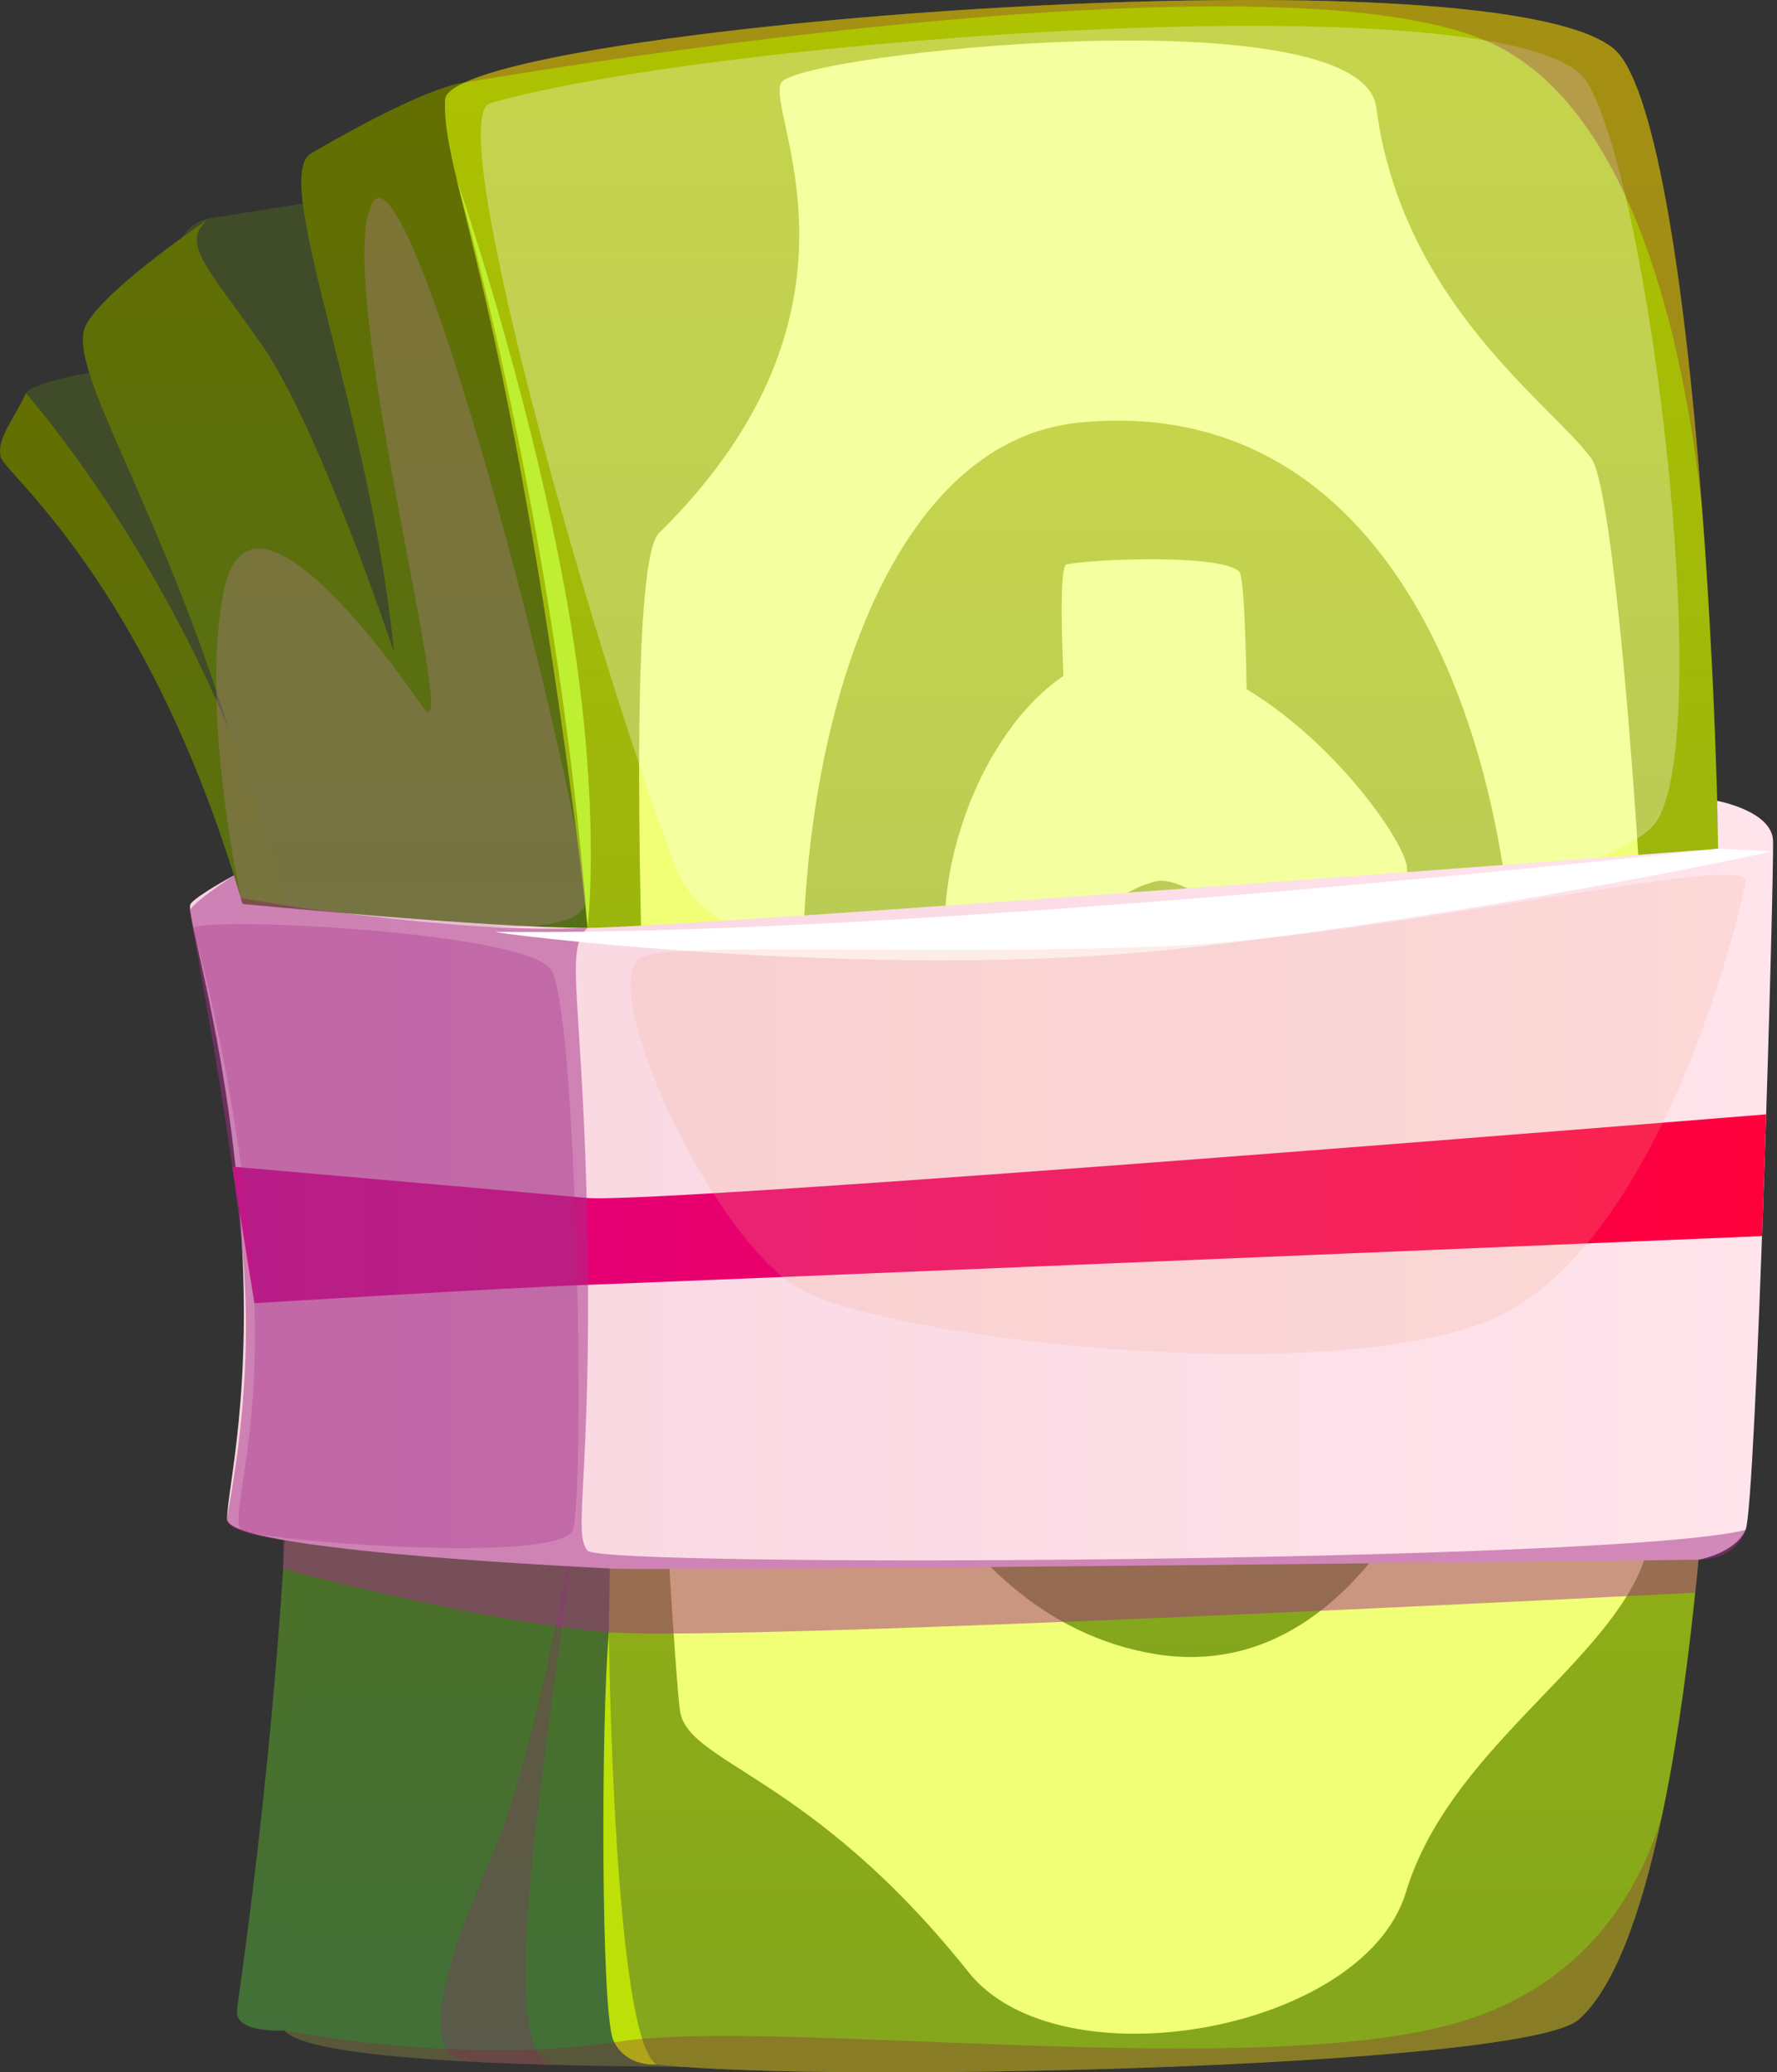
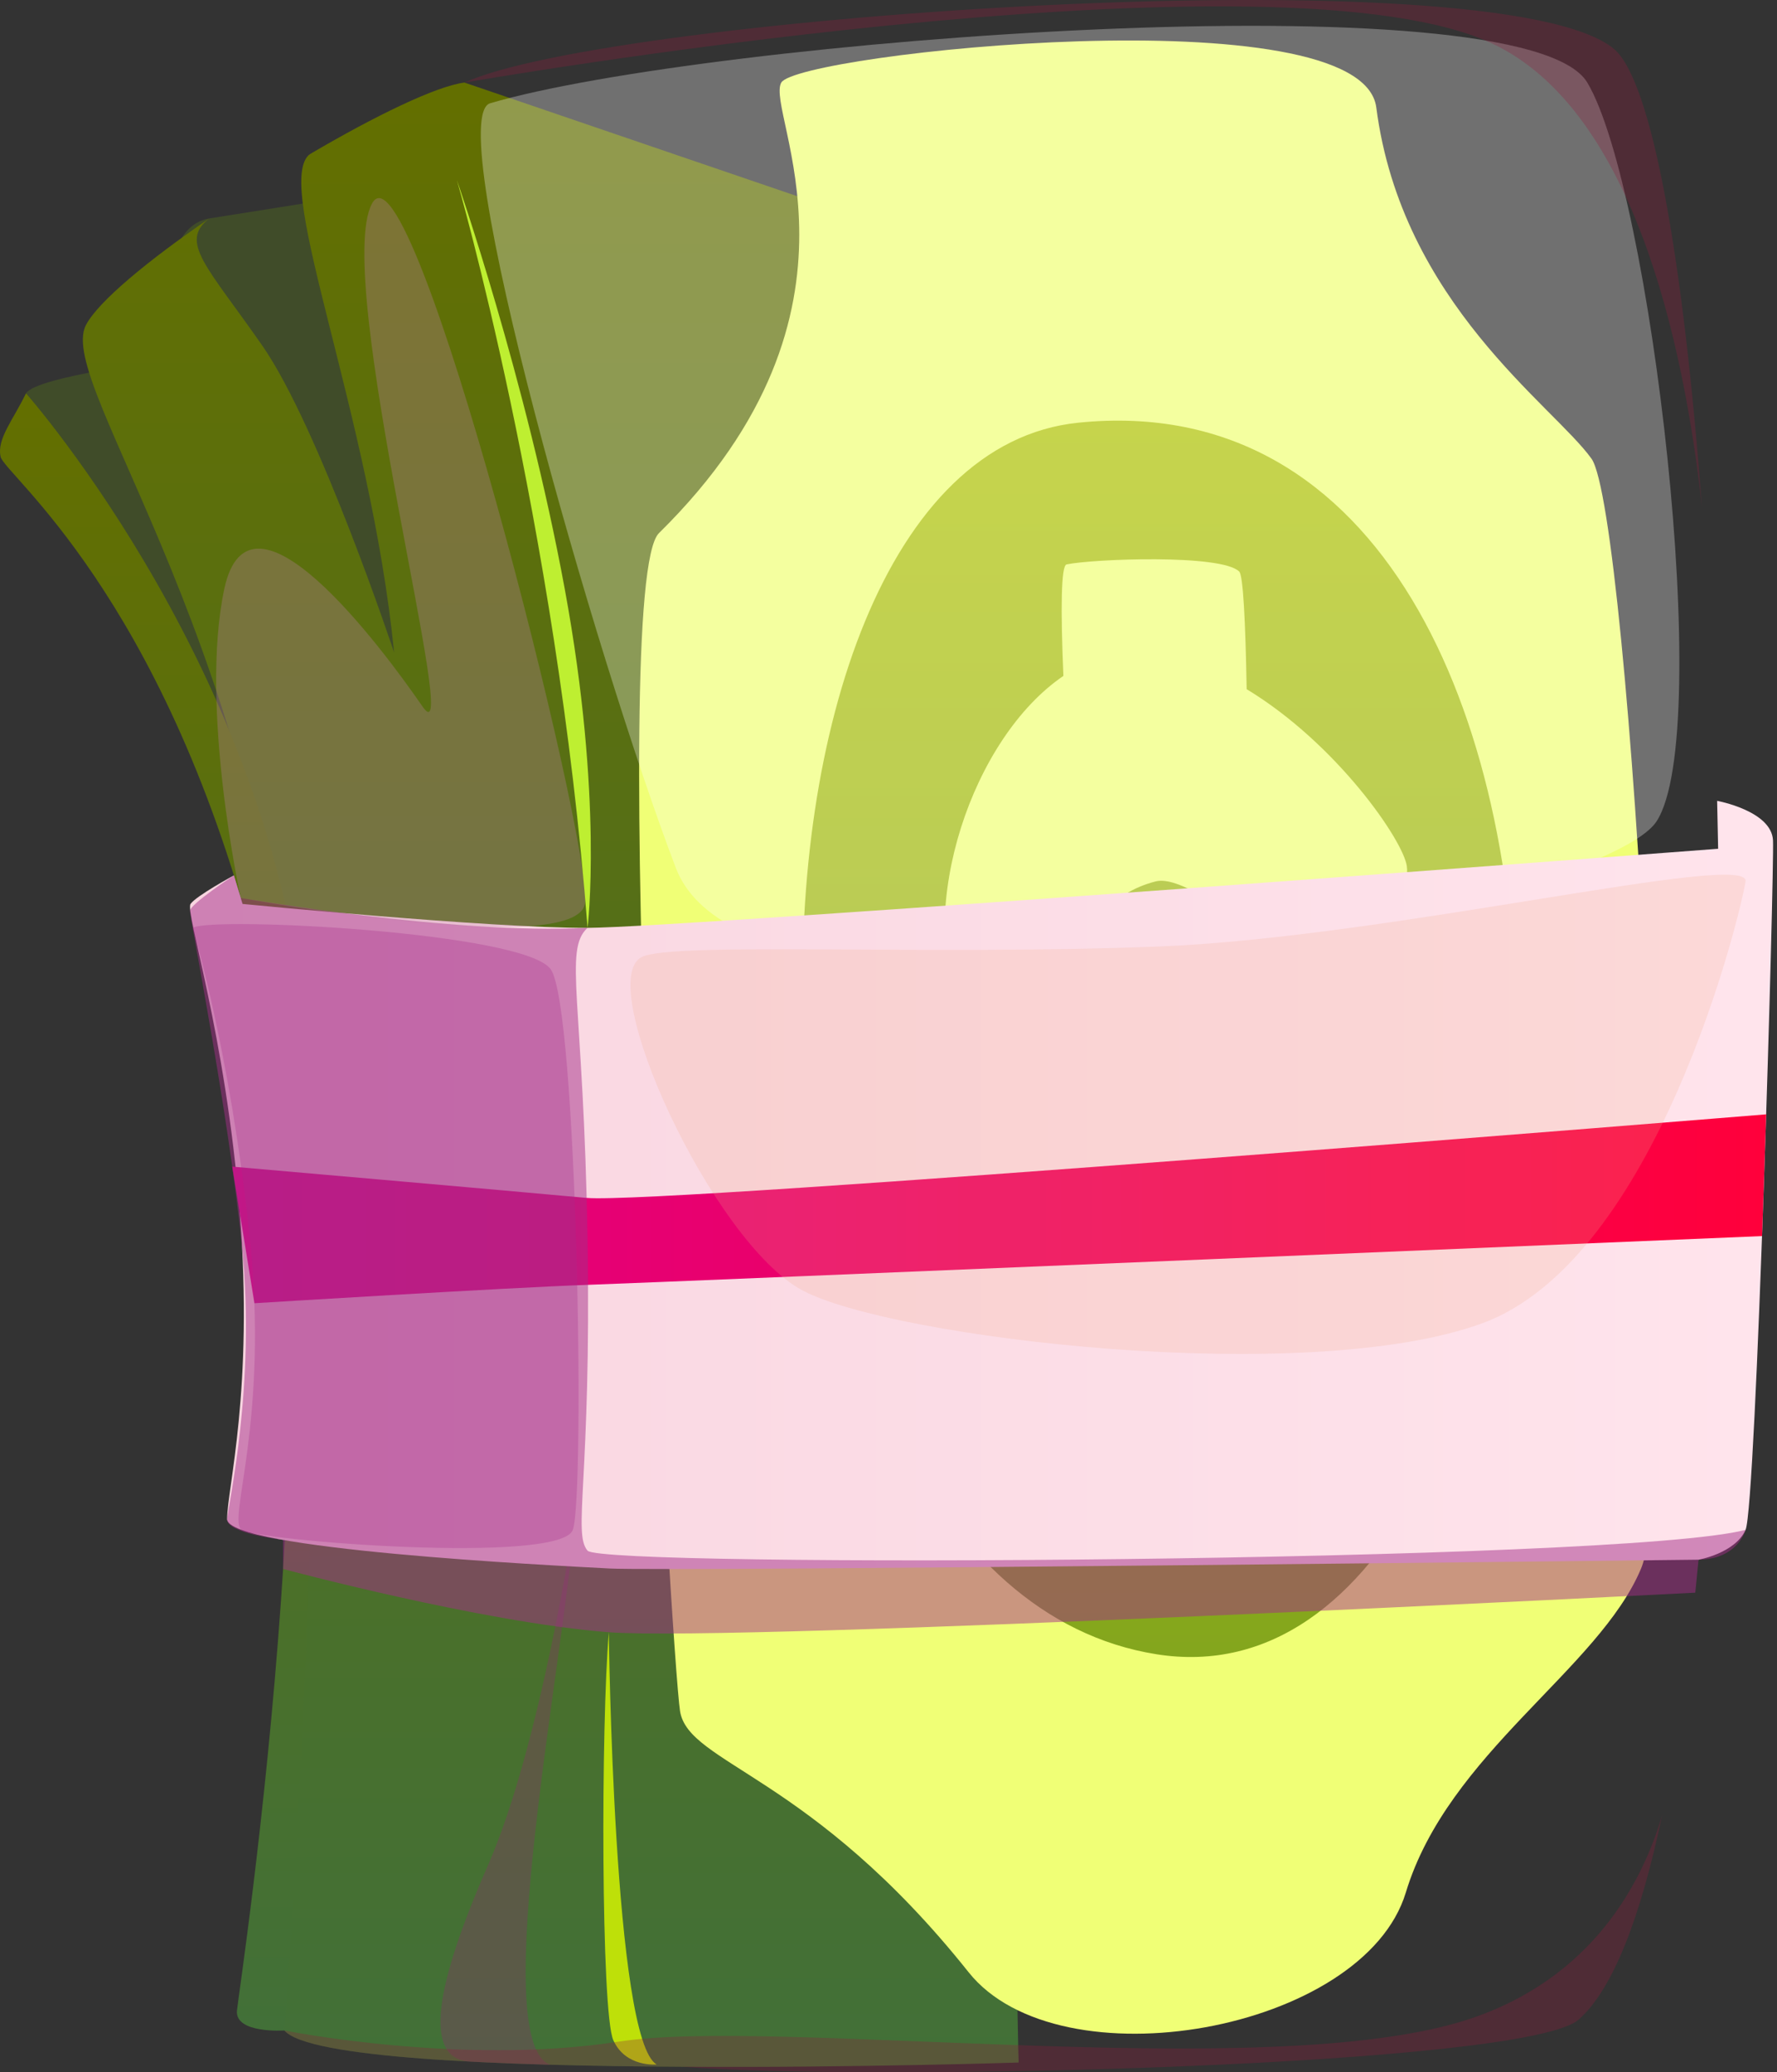
<svg xmlns="http://www.w3.org/2000/svg" width="343" height="400" viewBox="0 0 343 400" fill="none">
  <rect x="0" y="0" width="343" height="400" fill="#333333" stroke="none" />
  <path d="M5.015 75.919C7.186 72.601 32.3 69.596 32.3 69.596L66.372 157.731H48.91L5.015 75.919Z" fill="#404C29" />
  <path d="M40.395 42.165L58.45 39.297L89.725 130.704L78.32 158.178L32.3 55.586C32.3 55.586 32.782 43.373 40.395 42.165Z" fill="#404C29" />
  <path d="M196.616 398.11C196.616 398.11 165.062 399.142 131.66 398.927C131.617 398.97 131.574 398.97 131.531 398.927C96.495 398.755 59.439 397.293 54.883 391.919C49.638 385.815 63.867 309.94 58.193 217.472C52.518 125.003 10.561 74.363 16.58 62.756C18.944 58.199 28.66 50.203 40.395 42.164C34.463 46.721 40.051 51.493 50.627 66.711C61.632 82.531 76.076 125.949 76.076 125.949C71.433 79.779 52.948 36.275 59.568 29.956C59.654 29.913 59.697 29.87 59.783 29.784C59.826 29.741 59.869 29.741 59.912 29.698C72.422 22.347 84.201 16.629 89.617 15.941C89.617 15.941 89.617 15.941 89.66 15.941L189.867 50.16L196.53 394.757L196.616 398.11Z" fill="url(#paint0_linear_36_1377)" />
-   <path d="M323.302 337.152C322.571 341.666 321.755 345.965 320.895 350.049C320.895 350.178 320.852 350.307 320.809 350.436C316.725 369.867 311.394 383.924 304.731 389.813C294.586 398.798 168.973 401.85 131.659 398.927C131.616 398.97 131.573 398.97 131.53 398.927C126.758 398.583 123.448 398.11 122.03 397.551C120.998 397.121 120.138 395.961 119.493 394.069C111.97 373.048 124.609 265.103 111.669 163.908C97.526 53.642 85.145 33.567 85.919 19.209C85.962 18.134 87.252 17.059 89.616 15.941C89.616 15.941 89.616 15.941 89.659 15.941C117.258 3.174 289.255 -9.035 311.48 9.407C318.96 15.555 324.979 50.891 328.504 97.792C328.547 97.921 328.547 98.093 328.547 98.222C329.278 107.593 329.879 117.395 330.395 127.54V128.056C330.395 128.099 330.438 128.142 330.438 128.142C333.834 197.955 332.33 282.643 323.302 337.152Z" fill="url(#paint1_linear_36_1377)" />
  <path d="M127.192 102.903C117.248 112.687 129.638 320.026 131.263 330.287C132.892 340.544 156.536 342.479 186.959 380.678C204.459 402.65 263.216 392.165 271.358 365.284C279.504 338.403 308.625 322.214 316.767 302.749C324.913 283.279 314.527 98.772 307.193 88.536C299.864 78.297 270.541 58.483 265.654 20.743C262.799 -1.305 154.064 10.319 150.805 15.937C147.555 21.56 171.173 59.631 127.192 102.903Z" fill="#F0FF76" />
  <path d="M208.137 81.59C134.214 89.117 135.495 305.285 223.192 319.299C310.888 333.314 325.904 69.596 208.137 81.59Z" fill="url(#paint2_linear_36_1377)" />
  <path d="M215.647 189.516C207.045 179.47 214.641 172.265 223.076 170.129C231.484 168.001 258.606 194.602 263.489 194.718C263.489 194.718 272.456 173.637 271.545 167.167C270.857 162.27 258.107 143.613 240.632 133.025C240.4 119.806 239.944 111.08 239.2 110.327C235.787 106.905 210.953 107.877 205.871 108.943C204.81 109.145 204.702 117.489 205.261 130.463C187.67 142.444 176.815 174.853 185.211 195.733C196.027 222.635 238.109 211.325 244.127 218.323C250.12 225.287 234.274 242.723 224.339 242.053C223.673 241.902 223.011 241.791 222.34 241.614C213.67 238.502 209.083 219.811 203.812 217.571C198.138 215.159 183.629 221.453 181.222 229.999C179.102 237.526 201.362 253.303 218.218 260.443C219.572 269.226 220.763 274.716 221.622 275.047C221.622 275.047 235.663 277.931 237.67 275.15C238.035 274.638 238.427 268.843 238.805 259.76C253.292 251.042 268.6 228.374 272.267 216.573C277.185 200.741 224.206 199.511 215.647 189.516Z" fill="#F0FF76" />
  <path opacity="0.3" d="M59.782 29.784C59.696 29.87 59.653 29.913 59.567 29.956C59.438 29.999 59.309 30.042 59.223 30.128C59.438 29.956 59.653 29.87 59.782 29.784Z" fill="#912774" />
  <path opacity="0.3" d="M106.305 398.553C93.8 394.611 109.276 318.048 110.905 293.205C110.905 293.205 104.388 336.778 94.208 359.992C84.028 383.206 81.432 397.538 90.881 397.951C100.325 398.364 106.305 398.553 106.305 398.553Z" fill="#912774" />
  <path opacity="0.3" d="M94.612 19.931C85.171 22.708 114.975 126.968 130.451 167.523C145.927 208.083 308.514 175.717 319.747 158.547C330.98 141.378 318.604 36.382 306.386 15.937C294.169 -4.508 136.151 7.713 94.612 19.931Z" fill="white" />
  <path d="M5.015 75.919C2.573 81.017 -0.686 84.77 0.127 88.188C0.939 91.606 31.079 114.488 48.996 182.29C66.914 250.092 46.146 383.614 45.738 388.094C45.33 392.573 54.882 391.92 54.882 391.92C54.882 391.92 64.021 272.42 59.223 202.108C54.43 131.791 5.015 75.919 5.015 75.919Z" fill="url(#paint3_linear_36_1377)" />
  <path d="M45.145 168.968C45.145 168.968 37.867 172.91 36.779 174.479C35.691 176.048 43.567 199.515 46.28 233.936C48.996 268.357 43.838 287.367 43.838 293.205C43.838 299.043 106.141 302.146 117.692 302.753C129.243 303.359 327.851 301.054 327.851 301.054C327.851 301.054 334.892 299.834 336.93 295.298C338.967 290.759 342.497 167.902 342.226 162.201C341.955 156.501 331.444 154.579 331.444 154.579L331.638 163.831C331.638 163.831 132.21 179.023 113.411 179.096C94.612 179.173 46.821 174.479 46.821 174.479L45.145 168.968Z" fill="url(#paint4_linear_36_1377)" />
  <path d="M44.827 225.184C44.827 225.184 99.285 229.93 113.239 231.224C127.193 232.518 340.915 215.09 340.915 215.09L340.116 238.588C340.116 238.588 129.141 247.461 113.51 247.998C97.875 248.535 49.113 251.549 49.113 251.549L44.827 225.184Z" fill="url(#paint5_linear_36_1377)" />
  <path opacity="0.5" d="M113.41 179.092C108.733 183.374 112.658 193.149 113.41 239.306C114.162 285.463 110.508 295.939 113.41 299.309C116.312 302.68 312.903 301.596 336.934 295.294C336.934 295.294 335.485 300.964 327.854 301.05L327.227 307.417C327.227 307.417 142.058 316.956 117.52 315.056C92.982 313.152 54.653 302.847 54.653 302.847V297.224C54.653 297.224 43.627 295.999 43.842 293.196C44.057 290.398 49.37 267.451 46.743 240.935C44.117 214.42 36.581 177.067 36.684 175.769C36.787 174.475 45.153 168.964 45.153 168.964L46.473 173.314C46.473 173.314 87.385 180.459 113.41 179.092Z" fill="#A42E89" />
  <path opacity="0.3" d="M37.187 179.092C40.854 176.86 101.193 179.895 106.304 187.087C111.42 194.284 112.959 288.562 110.573 295.294C108.187 302.022 49.422 297.388 46.632 295.294C43.842 293.2 51.984 274.526 48.184 238.588C44.383 202.654 37.187 179.092 37.187 179.092Z" fill="#A42E89" />
-   <path d="M95.832 179.861C92.225 179.818 168.474 189.585 226.831 183.193C285.188 176.8 342.234 164.316 342.234 164.316L331.637 163.826C331.637 163.826 179.191 180.845 95.832 179.861Z" fill="white" />
  <path opacity="0.2" d="M123.873 184.728C114.463 189.487 137.539 239.848 154.898 249.077C172.261 258.307 252.095 267.799 286.026 255.453C319.957 243.106 336.018 176.156 336.929 170.133C337.84 164.11 268.289 180.919 223.805 182.69C179.32 184.461 129.788 181.74 123.873 184.728Z" fill="#F0AE89" />
  <path opacity="0.3" d="M311.48 9.407C318.96 15.555 324.978 50.891 328.503 97.792C325.021 66.238 315.091 19.811 286.718 7.817C242.655 -10.797 89.659 15.941 89.659 15.941C117.257 3.174 289.255 -9.035 311.48 9.407Z" fill="#911D3D" />
  <path opacity="0.3" d="M330.438 128.142L330.395 128.185C330.395 128.185 330.395 128.142 330.395 128.056C330.395 128.099 330.438 128.142 330.438 128.142Z" fill="#911D3D" />
  <path opacity="0.3" d="M46.469 173.318C46.469 173.318 38.413 136.533 43.297 113.663C48.185 90.793 73.436 124.595 81.578 136.404C89.725 148.213 64.065 53.78 71.802 39.297C79.54 24.814 114.611 163.612 112.917 174.393C111.223 185.175 46.469 173.318 46.469 173.318Z" fill="#BE81A9" />
  <path d="M113.411 179.092C113.411 179.092 116.502 154.343 109.005 113.663C101.507 72.983 88.194 34.779 88.194 34.779C88.194 34.779 107.362 100.823 113.411 179.092Z" fill="#BEEF31" />
  <path d="M117.52 315.06C117.52 315.06 118.384 393.803 126.758 398.484C126.758 398.484 120.774 399.103 118.384 393.803C115.994 388.498 115.99 332.643 117.52 315.06Z" fill="#BEE009" />
  <path opacity="0.3" d="M320.809 350.436C316.725 369.866 311.395 383.924 304.731 389.813C294.586 398.798 168.973 401.85 131.659 398.927C131.616 398.97 131.573 398.97 131.53 398.927C96.495 398.755 59.439 397.293 54.882 391.92C54.882 391.92 89.015 398.798 119.494 394.069C134.411 391.748 164.847 393.682 196.529 394.757C229.587 395.917 264.021 396.175 283.581 389.727C307.483 381.817 317.026 363.246 320.809 350.436Z" fill="#911D3D" />
  <defs>
    <linearGradient id="paint0_linear_36_1377" x1="106.305" y1="398.958" x2="106.305" y2="15.94" gradientUnits="userSpaceOnUse">
      <stop stop-color="#427038" />
      <stop offset="0.994" stop-color="#636F00" />
    </linearGradient>
    <linearGradient id="paint1_linear_36_1377" x1="208.998" y1="399.999" x2="208.998" y2="-0.001" gradientUnits="userSpaceOnUse">
      <stop stop-color="#84A61D" />
      <stop offset="1" stop-color="#AEC200" />
    </linearGradient>
    <linearGradient id="paint2_linear_36_1377" x1="223.808" y1="319.838" x2="223.808" y2="81.192" gradientUnits="userSpaceOnUse">
      <stop stop-color="#84A61D" />
      <stop offset="1" stop-color="#AEC200" />
    </linearGradient>
    <linearGradient id="paint3_linear_36_1377" x1="30.308" y1="391.952" x2="30.308" y2="75.919" gradientUnits="userSpaceOnUse">
      <stop stop-color="#427038" />
      <stop offset="0.994" stop-color="#636F00" />
    </linearGradient>
    <linearGradient id="paint4_linear_36_1377" x1="36.679" y1="228.715" x2="342.241" y2="228.715" gradientUnits="userSpaceOnUse">
      <stop stop-color="#F8D5E0" />
      <stop offset="1" stop-color="#FFE4EC" />
    </linearGradient>
    <linearGradient id="paint5_linear_36_1377" x1="44.826" y1="233.322" x2="340.912" y2="233.322" gradientUnits="userSpaceOnUse">
      <stop stop-color="#DE0086" />
      <stop offset="1" stop-color="#FF003B" />
    </linearGradient>
  </defs>
</svg>